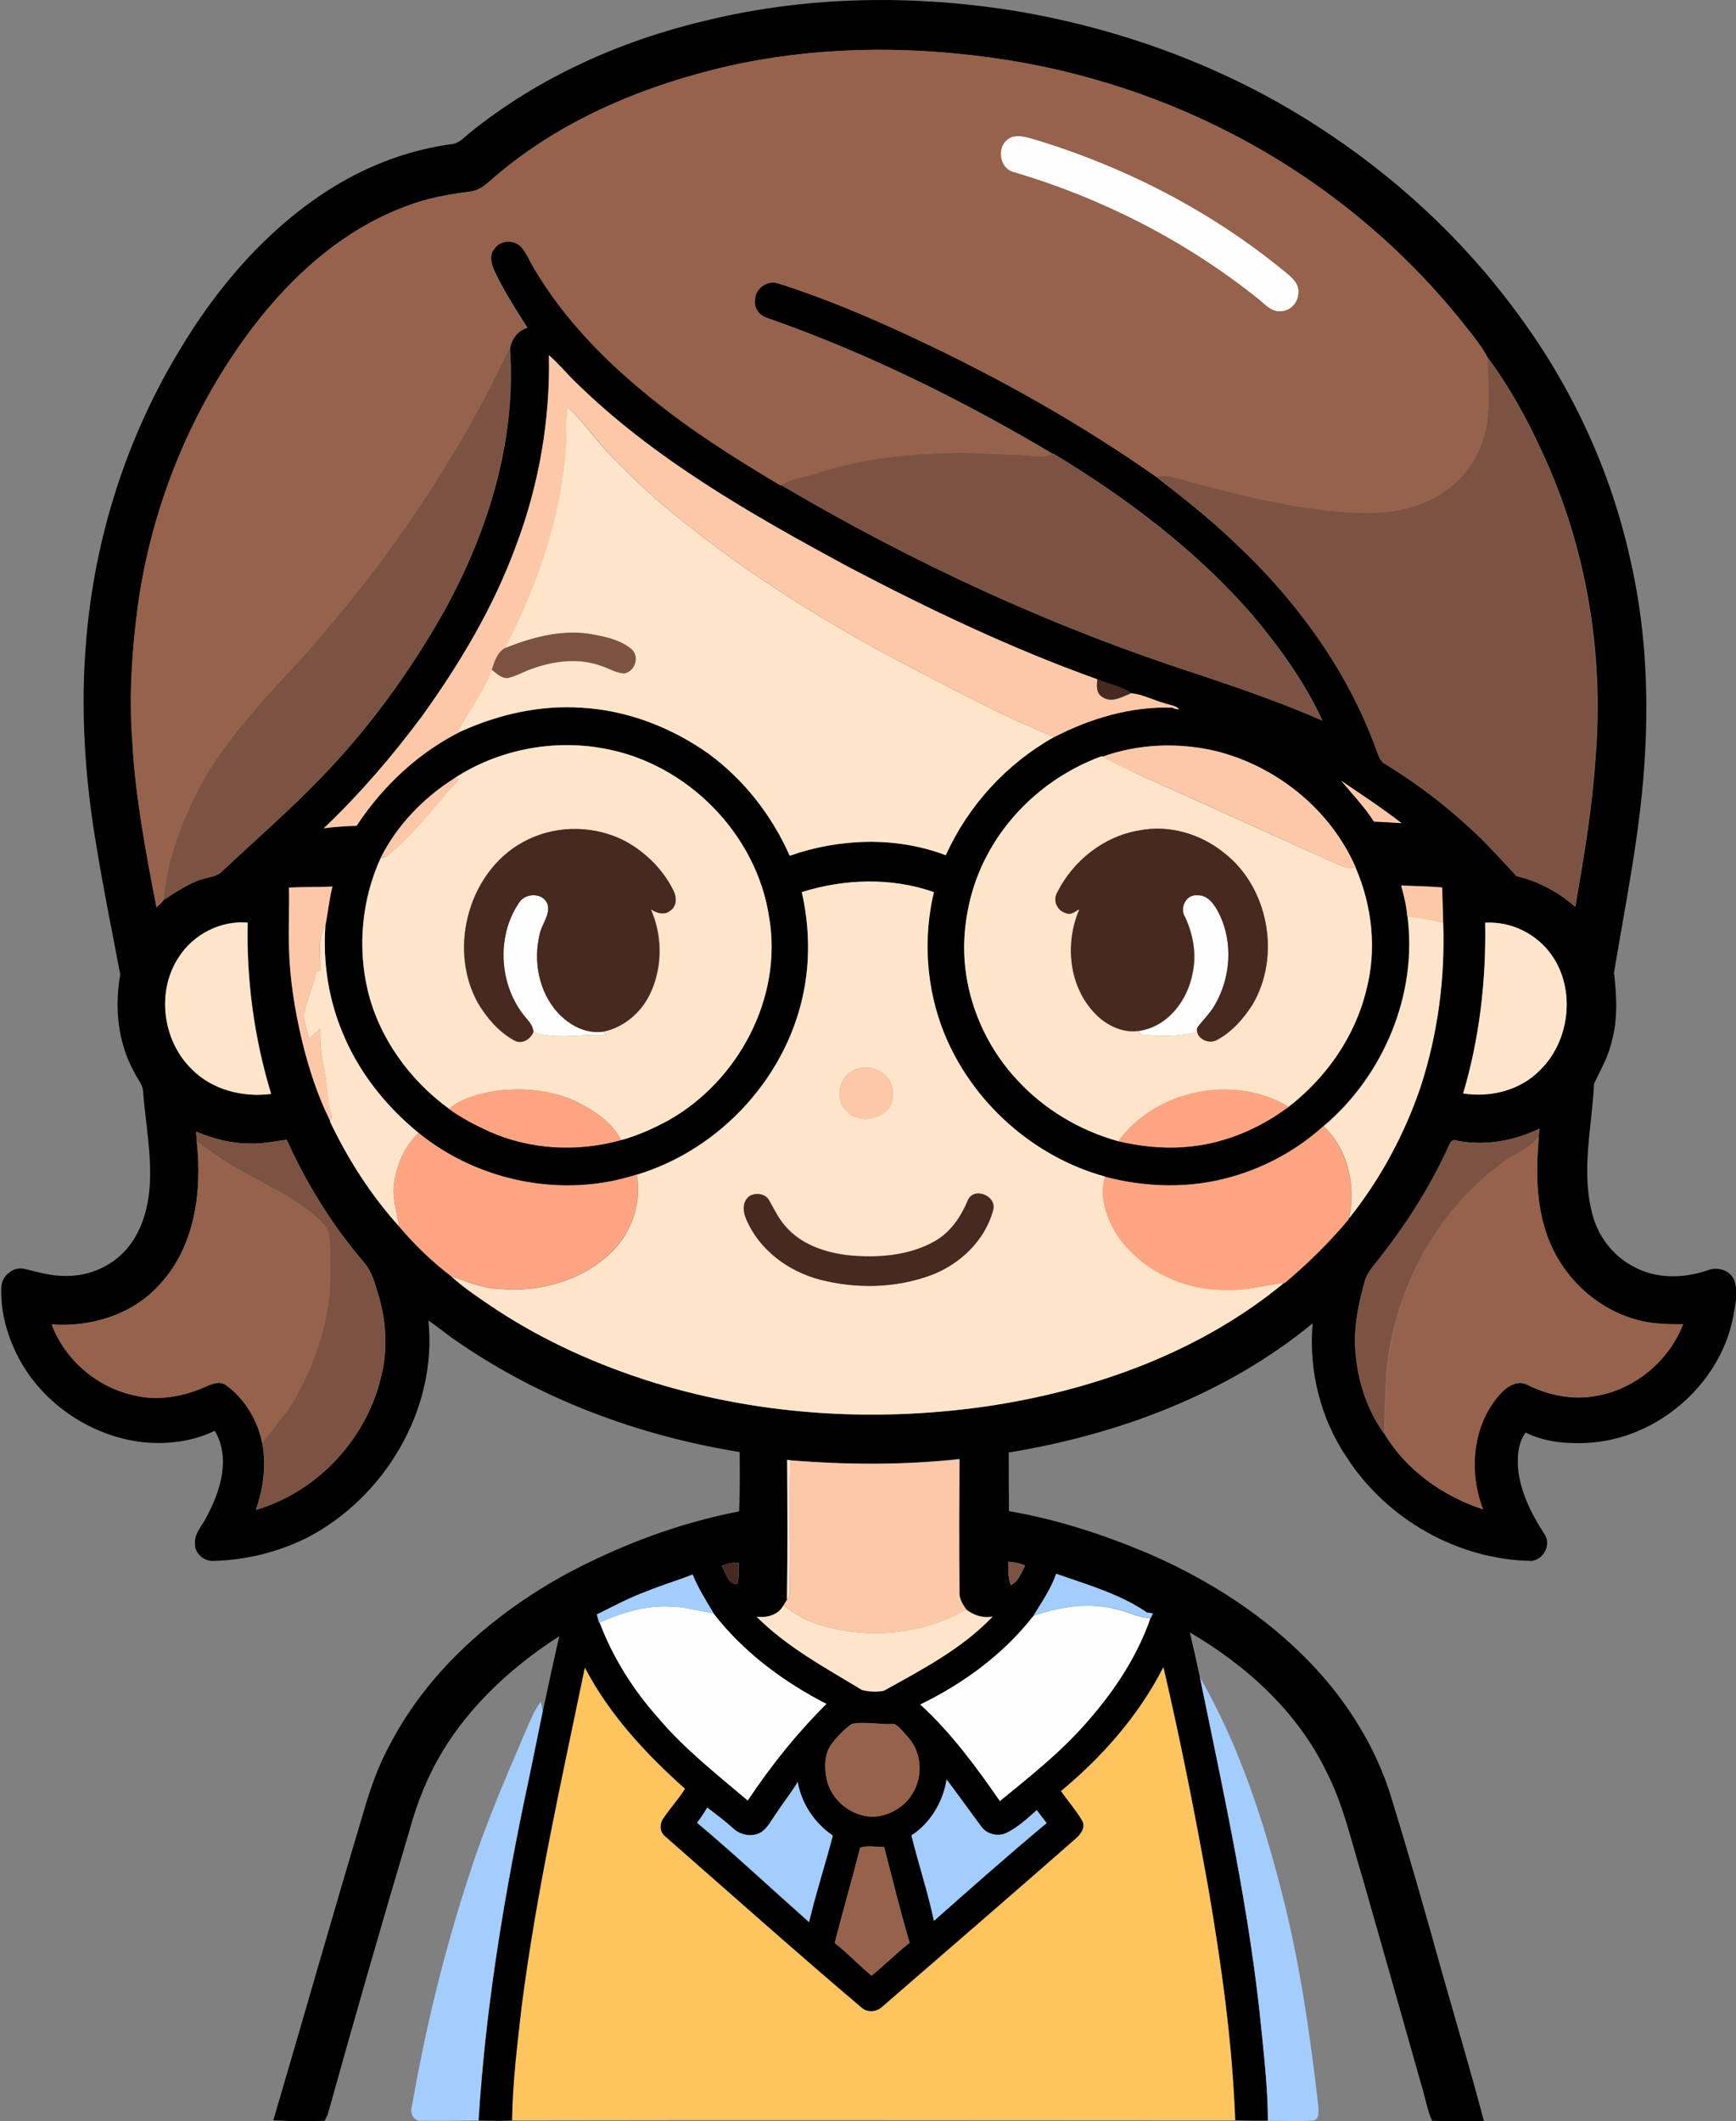
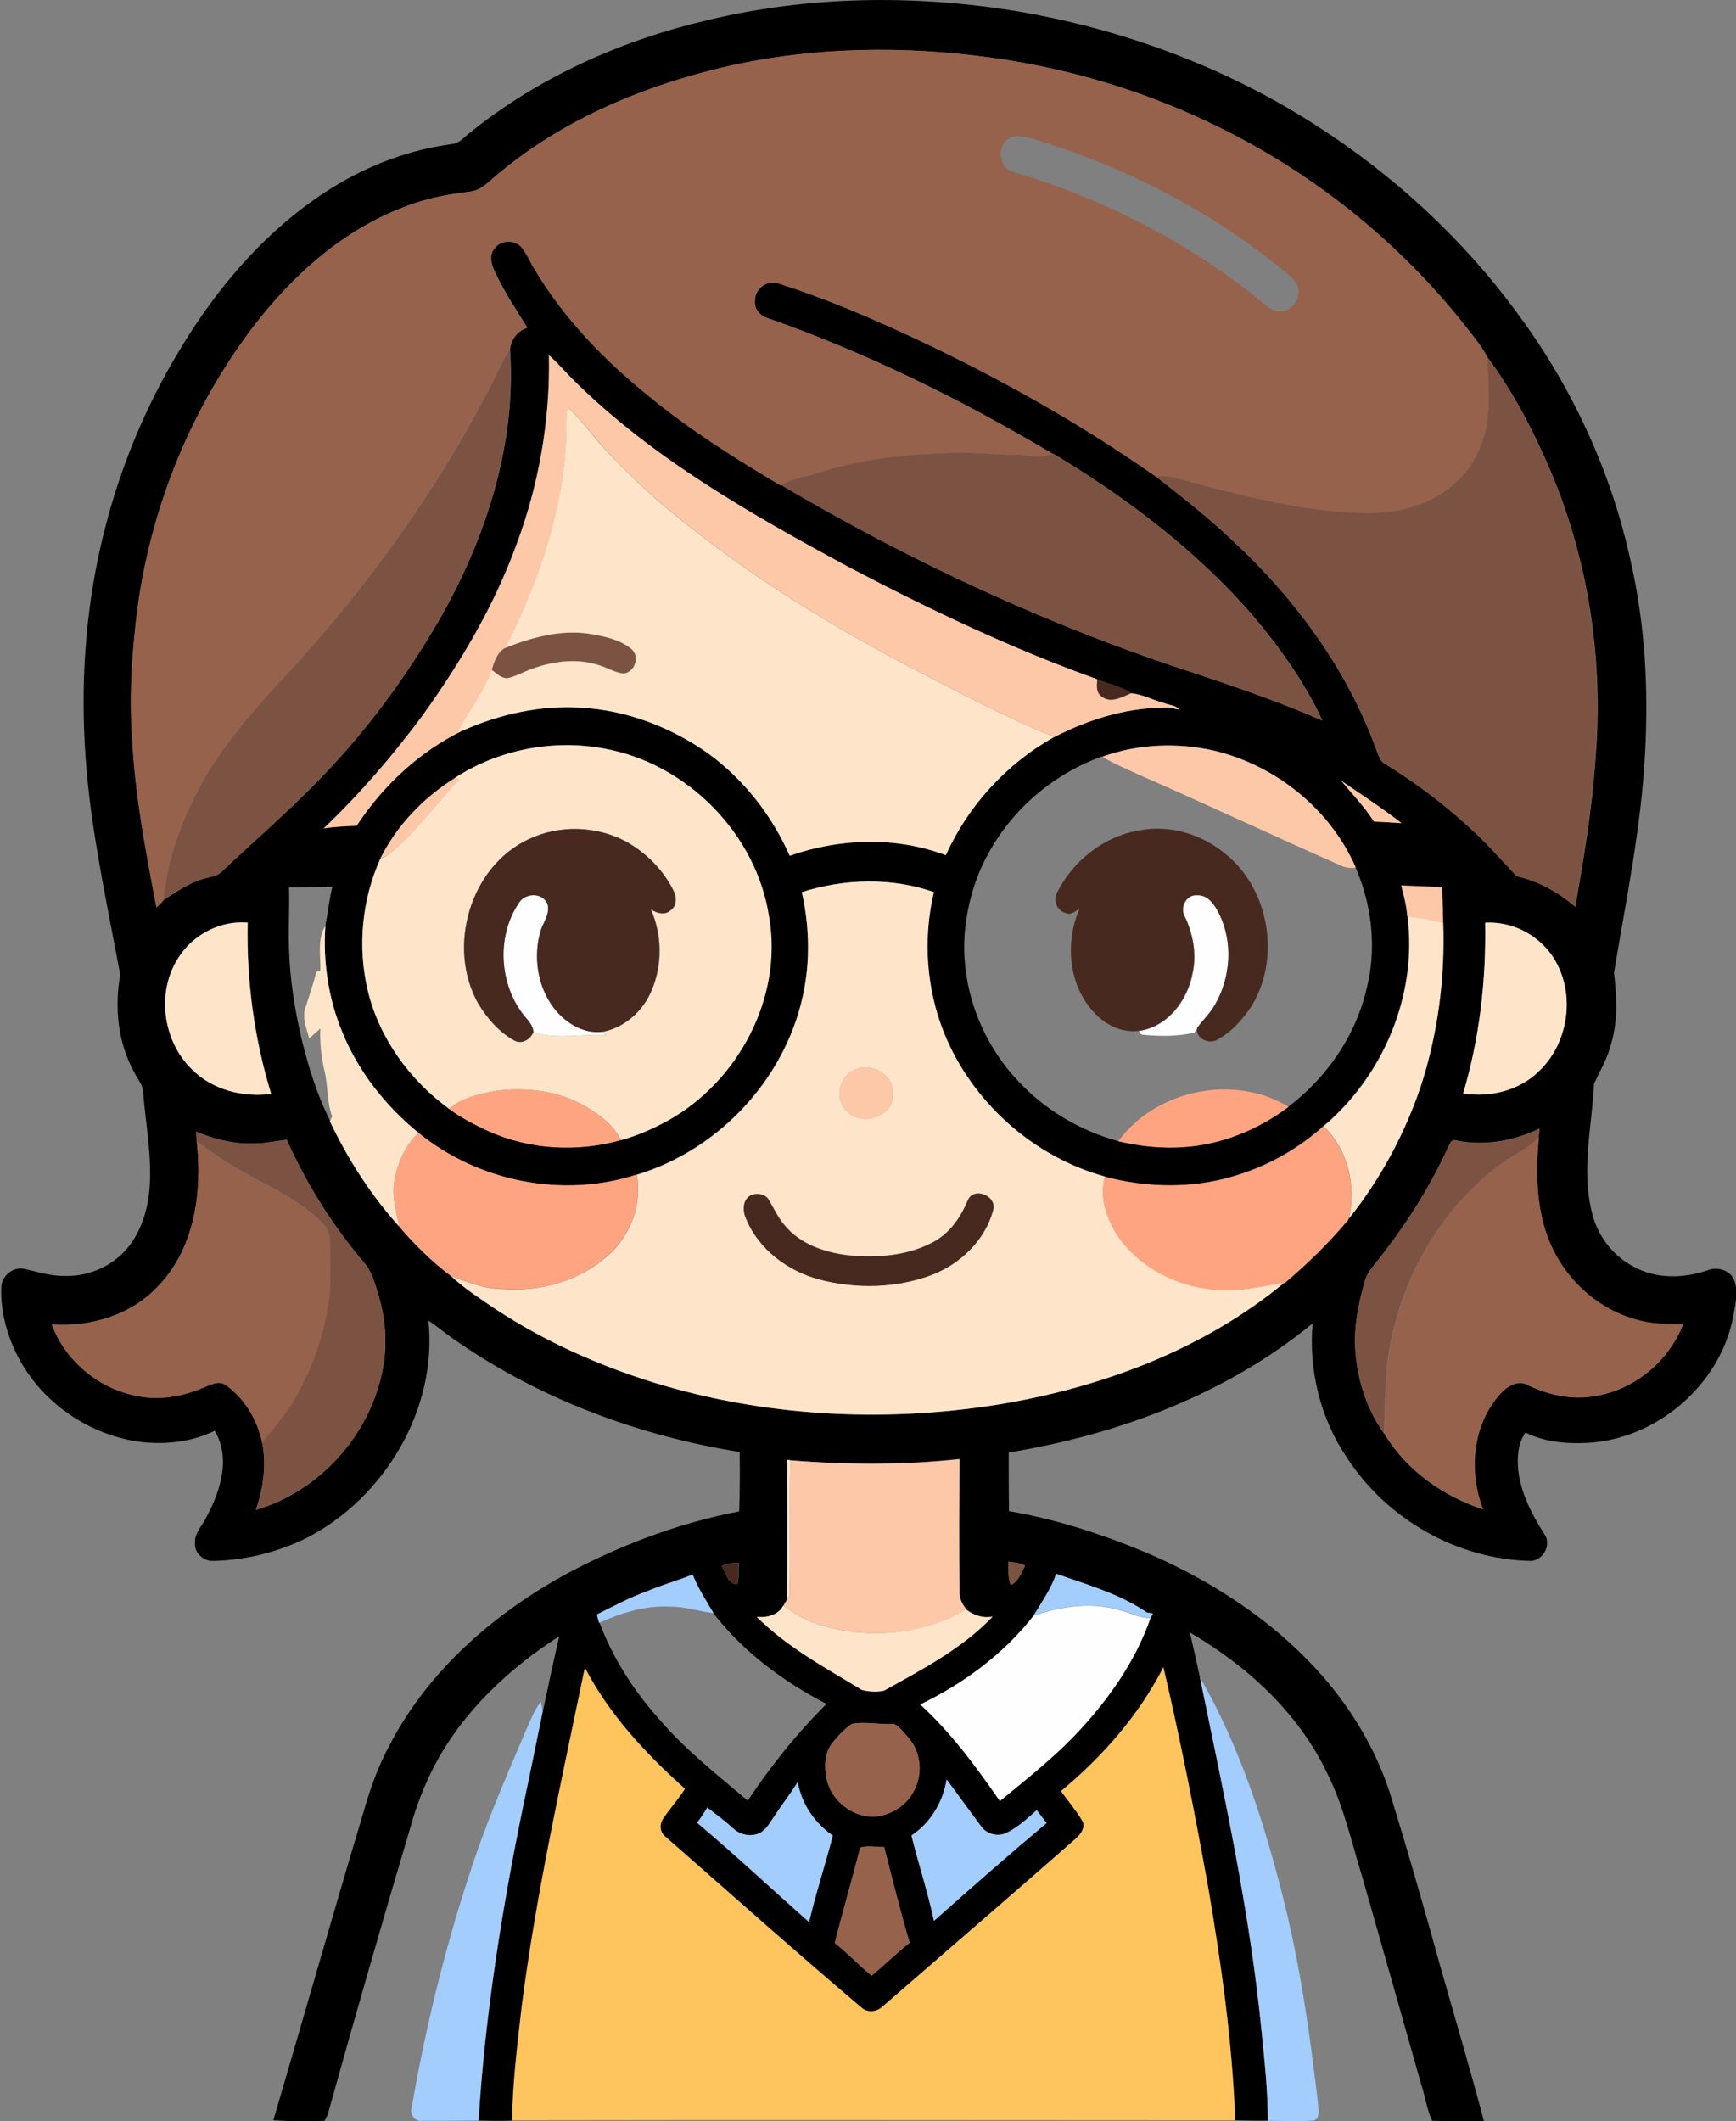
<svg xmlns="http://www.w3.org/2000/svg" version="1.1" id="Layer_1" x="0px" y="0px" viewBox="0 0 687.2 839.6" enable-background="new 0 0 687.2 839.6" xml:space="preserve">
  <rect x="0" y="0" width="687.2" height="839.6" fill="#808080" stroke="none" />
-   <path fill="#FEFEFE" d="M400.3,54.3c3.9-1.3,7.9,0.7,11.7,1.6c35.4,11,69,28.6,97.6,52.4c2.3,1.9,4.8,4.4,4.4,7.7  c-0.1,3.7-3.1,7.2-7,7.2c-3.8,0.4-6.4-2.9-9.1-5c-28.4-22.7-61.3-39.5-96.1-49.9C395.1,67,394.1,57,400.3,54.3z" />
  <path fill="#FEFEFE" d="M205.4,357.4c2.5-4.2,9.8-4.3,11.4,0.7c1,4.2-2.5,7.8-3.2,11.8c-2.5,10.5-0.3,22.5,7,30.7  c4.6,5,11.3,8.8,18.3,7.7c0.2,0.4,0.7,1,0.9,1.4c-9.6-0.6-19.4,1.9-28.8-1.2c-0.2-1.9-1.3-3.5-2.5-5  C197.7,391.1,196.1,371.1,205.4,357.4z" />
  <path fill="#FEFEFE" d="M469.1,362.9c-2.1-3.6,0.5-8.9,4.9-8.5c4.3-0.1,6.9,3.8,8.6,7.2c5.6,11.3,4.6,25.4-1.6,36.2  c-1.9,3.4-4.8,6-7,9.1c-0.3,0.5-0.9,1.4-1.2,1.8c-6.5,1.5-13.2,1.5-19.8,0.9c-1.1,0-1.8-0.4-2.1-1.5c11.4-1.6,19.3-12.1,21.3-22.9  C473.8,377.7,472.3,369.8,469.1,362.9z" />
-   <path fill="#FEFEFE" d="M237.4,642.2c8.7-3.9,18.1-6.8,27.7-6.3c5.9-0.1,11.6,1.9,17.4,2.6c11.8,15.3,27.6,27.2,44.8,35.9  C315.5,686,305.2,699,296,712.7c-12.4-10.5-25.2-20.6-35.7-33C250.6,668.7,242.6,656,237.4,642.2z" />
  <path fill="#FEFEFE" d="M409,639.6c10.8-3.8,22.7-5.6,33.8-2.4c4.3,0.9,8.2,3.4,12.7,3.2c-5.4,15.7-14.9,29.8-25.9,42.1  c-10,11.5-22.1,20.9-33.8,30.5c-9.5-13.6-19.4-27.1-31.6-38.3C381.4,666.3,397.2,654.7,409,639.6z" />
  <g>
    <g>
      <path fill="#000001" d="M280,8c40.2-9.7,82.2-10.2,122.9-3.5c41.6,7.1,82.1,22,117.7,44.9c31,19.8,58.5,45.1,80.2,74.8    c21.5,29,37,62.5,44.7,97.9c5.7,24.9,7.1,50.6,5.7,76c-1.5,29.3-7.5,58-12.3,86.9c1.1,9.3,1.6,18.9-1.1,28    c-1.4,5.7-4.3,10.7-6.8,15.9c-0.8,16.7-5,33.6-1,50.3c2,9.4,8.2,17.8,16.8,22.2c8.9,4.9,19.7,4.6,29.1,1.4c3.9-1.6,9-0.1,10.6,3.9    c1.7,4.6,0.4,9.7-0.4,14.4c-5.2,27.2-30.5,48.7-58,50c-8.2,0.4-16.8-0.4-24.2-4.1c-3.1,4.3-3.4,9.9-2.9,15    c1.1,9.1,5.4,17.5,10.3,25.1c2.9,4.1-0.1,10.1-5,10.7c-29.1-0.4-57.2-16.4-73-40.7c-10.6-15.5-15.3-34.7-13.7-53.3    c-34.2,28.1-77,44-120.3,51.1c0,7.7,0,15.5,0.1,23.2c19.2,3.3,37.8,9.4,55.7,17c27.3,11.9,52.8,29.1,71.8,52.3    c10.5,13,18.9,27.9,23.8,43.9c6.8,22.1,13.2,44.4,19.4,66.8c5.8,20.5,11.9,40.9,17.3,61.4c-6.8,0-13.6,0.1-20.5-0.1    c-2.1-4.6-2.8-9.9-4.4-14.7c-7.7-27.2-15.4-54.5-23.2-81.7c-4.3-13.9-7.4-28.3-14-41.3c-11.4-23.9-31.7-42.4-54.3-55.6    c1.4,5.9,2.7,11.9,4,17.8c9.5,46.4,19.8,92.8,24.4,140c1.2,11.8,2.4,23.5,2.5,35.4c-4.3,0.1-8.6,0-12.9-0.1    c-1.1-30.8-5.5-61.4-10.6-91.7c-5.3-29.3-11.1-58.6-17.8-87.6c-9.7,19.1-24.1,35.4-40.5,49c2.7,3.9,5.9,7.5,8.3,11.6    c1.5,2.4-0.2,5.1-2,6.8c-25.6,22.5-51.4,44.7-77.1,67c-2.1,2-5.7,2.4-8,0.5c-26.3-22.3-52.1-45.3-78-68c-2.2-1.8-2.2-5-0.6-7.2    c2.7-4,5.9-7.5,8.5-11.6c-15.5-13.9-29.9-29.4-39.6-47.9c-9.2,44.5-19.2,88.9-24.9,134.1c-1.7,15-3.6,30-3.8,45.1    c-4.5,0.2-8.9,0.1-13.4,0c2.6-42.3,9.3-84.2,17.9-125.7c2.6-12.1,5-24.2,7.5-36.3c2.1-9.9,4.2-19.8,6.5-29.7    c-20.4,13.1-38.6,30.3-49.8,52c-3.8,7.5-6.9,15.4-9.1,23.5c-11.3,37.9-22.2,75.9-32.8,113.9c-0.3,0.6-0.9,1.8-1.2,2.4    c-6.7,0.3-13.5,0.2-20.3-0.2c11.9-40.4,23.4-80.9,35.5-121.3c2.7-9.5,6-19,10.8-27.7c15.3-29.2,41.1-51.6,69.8-67.3    c21.4-11.4,44.4-20.1,68.3-24.7c0.3-7.8,0.3-15.7,0.2-23.5c-39.7-6.4-78.4-20.7-111.6-43.6c-4-2.6-7.6-5.8-11.6-8.4    c3.6,35-17.3,70.1-48.2,86c-11.5,5.7-24.2,8.8-37,9.1c-3.7,0.2-7.5-3.1-7.2-7c-0.3-4.1,3-7,4.6-10.5c5.5-10.2,9.6-23.3,3.2-34    c-8.8,4.3-18.9,5.5-28.6,4.5c-20.3-2.4-39.2-15-48.9-33.1c-4.5-8.5-7.3-18.2-7-27.9c0-4.6,4.5-8.6,9.1-7.6    c5.3,1.2,10.5,2.9,16,2.8c9.9,0.3,19.8-4.2,25.8-12.2c5.1-6.8,7.4-15.4,7.9-23.9c0.7-12.1-1.6-24.1-2.6-36.1    c0.1-3.3-2.3-5.7-3.6-8.5c-6.5-11.7-7.8-25.6-5.5-38.6c-3.1-16.5-6.5-32.9-9.2-49.5c-4.8-27.6-6.7-55.7-4.2-83.6    c3.4-40,15.9-79.3,36.7-113.7C86,113.5,106.2,89.9,132,74c14.3-8.8,30.4-14.8,47.1-17c3-0.4,4.9-3,7.2-4.7    C213.5,30.4,246.2,15.9,280,8z M281.9,27.7c-30.4,7.7-60.1,20.6-84.3,40.8c-3.6,2.8-6.7,6.8-11.5,7.3c-8.6,1.1-17.2,2.6-25.3,5.8    c-24.8,9.2-45.1,27.4-60.9,48.2c-24.2,32-39.8,70.4-45.3,110.1c-2.3,17.5-3.5,35.3-2.2,52.9c1.1,22.3,5.4,44.3,9.6,66.3    c1-1,2.1-1.9,2.9-3c5.1-3.2,10.1-6.8,16-8.4c2.4-0.8,5.3-0.9,7.1-2.9c13-12.3,26.6-24,39-36.9c18.2-18.7,33.7-39.9,46.8-62.4    c18.6-32.4,30.7-69.7,28.1-107.4c0.6-3.9,3-7.2,6.9-8.4c-4.6-7.3-9.4-14.6-13-22.4c-1.3-2.7-2.2-6.3-0.1-8.8    c2.4-3.6,7.9-3.8,10.8-0.8c2.3,2.6,3.5,5.8,5.2,8.7c11.6,19.7,27.8,36.2,45.5,50.5c16.2,13.3,34,24.5,52,35.2l0.1-0.1    c51.8,30.6,106.8,56.1,164.1,74.6c16.9,5.6,33.8,11.4,50.1,18.6c-6.9-15-16.7-28.6-27.3-41.3c-22.4-25.9-50.1-46.8-79.3-64.4    l-0.2,0.1c-36-21.4-73.8-40.1-113.4-53.9c-2.8-1-4.8-3.7-4.4-6.8c-0.1-4.6,4.9-8.3,9.3-6.7c18.5,5.8,36.4,13.5,53.9,21.7    c33.3,15.6,65.5,33.7,95.6,54.8c10.4,8.1,20.8,16.3,30.4,25.4c24.5,22.8,45,50.6,56.6,82.2c0.9,2.3,1.5,5.1,4,6.3    c11.5,7.1,22.4,15.2,32.4,24.4c6.9,6.1,13,13.1,19.3,19.8c8.6,1.9,16.5,6.3,23.2,12.1c3.4-19.5,6.7-39.1,8-58.8    c3.4-41.1-3.5-83.2-20.9-120.7c-6-13.3-13.1-26.2-21.8-37.9c-2.9-5.5-7.2-10.3-11-15.2C553.3,96,522.5,71,487.9,53.1    c-31.7-16.5-66.5-27-102-31.1C351.3,17.9,315.8,19.1,281.9,27.7z M217.3,140.6c0.6,25.7-4,51.5-13.1,75.5    c-8.9,24.3-22.3,46.7-37.4,67.7c-11.7,15.7-24.5,30.6-38.7,44.1c4.3-0.6,8.7-0.9,13-1c10.4-15.9,24.8-29.3,42-37.7    c14.7-6.5,30.9-10.1,47-9.1c18.2,1,35.8,7.7,50.5,18.3c14,10.3,25,24.5,32,40.3c19.8-6.9,42.1-7.7,61.8-0.2    c8.8-19.6,24.1-36.3,42.9-46.8c14.4-7.5,30.5-12.2,46.8-11.6c0.8,0.5,1.7,0.7,2.6,0.6c-1.5-1.6-4-1.7-5.9-2.4    c-4.4-1.1-8.5-3.4-13-3.9c-4-2.8-9-3.6-13.4-5.5c-34.1-12.2-66.8-27.8-98.8-44.6c-38.4-20.7-77.1-42.6-108.4-73.6    C223.9,147.3,220.8,143.7,217.3,140.6z M179.9,308c-12.2,7.7-22.8,18.6-29.3,31.6c-7.4,16.2-9.2,35-5.1,52.3    c4.5,18.9,16.6,35.5,32.2,46.9c4.8,3.5,10.2,6.4,15.6,8.8c16.3,7.4,35.2,8.4,52.4,3.6c6.5-1.8,12.7-4.6,18.7-7.8    c27.8-15.4,45.5-48.6,40-80.3c-4.8-33.1-32.6-61-65.4-66.9C218.9,292.5,197.2,296.7,179.9,308z M436.4,299.5l-0.2-0.1    c-19.1,6.9-35.5,20.8-45.1,38.7c-5.3,9.5-8.2,20.2-9.2,31c-1.7,21.3,6.3,42.9,20.8,58.4c10.7,11.7,24.8,20,40,24.2    c8.6,2,17.5,3,26.4,2.2c14.9-1,29.1-7,41-15.9c14.9-11.4,26.3-27.6,30.7-46c4.3-16.1,2.4-33.5-4.2-48.7    c-10-23-31.5-40.3-55.8-46.2C466.2,293.8,450.5,294.4,436.4,299.5z M530.9,309c4.4,5.3,9.3,10.3,13,16.2c3.6,0.1,7.3,0.4,10.9,0.6    C547.1,319.8,538.9,314.5,530.9,309z M317.4,353.1c2.8,12.4,3.3,25.3,1,37.7c-6.1,34.5-32.9,64-66.4,74.1    c-29.2,9.5-62.6,2.8-86.3-16.5c-13.1-10.6-23.9-24.2-30.2-39.9c-5.5-13.3-7.7-27.8-6.7-42.1c1-5.1,1.5-10.4,2.8-15.5    c-5.7,0.3-11.5,0.1-17.2,0.4c0.3,7.9-0.3,15.8,0,23.8c0.3,12.5,2.3,24.8,5.2,37c2.7,10.9,6.1,21.6,11.1,31.6l-0.1,0.2    c7.2,15,16.3,29.3,27.4,41.6c6.1,7.2,13,13.9,20.5,19.6c5.5,5.1,11.8,9.2,18,13.3c19.2,12.5,40.3,22,62.2,28.8    c43.6,13.4,90.2,15.9,135.2,8.9c41.2-6.6,82-21.6,114.4-48.4l0.3,0c9.1-7.6,17.5-16,25.2-25.1l0.1-0.4    c12.4-15.5,22-33.3,28.4-52.2c6.8-20.9,9.7-43,8.9-64.9c-0.1-4.6-0.3-9.3-0.4-13.9c-5.4-0.5-10.8-0.5-16.2-0.8    c1.1,4,2.2,8,2.4,12.2l0.1,0c4,31-9.5,63.1-33.3,83.1c-10.2,9.2-22.6,16.1-35.9,19.9c-16.4,4.9-34,4.5-50.5,0.1    c-28.4-7.8-52.6-29.4-63.7-56.7c-7.1-17.6-8.5-37.4-4.1-55.9C352.9,347.2,334.3,347.8,317.4,353.1z M70.8,378.8    c-9,13.6-6.5,33.1,5.2,44.3c8,8.3,20.2,11.3,31.4,9.8c-6.7-21.9-9.8-44.9-9.3-67.8C87.3,364.2,76.5,369.8,70.8,378.8z     M587.9,365.2c0.5,22.8-2.2,45.6-8.7,67.5c10.8,1.7,22.6-1.2,30.4-9.2c11.9-11.6,14.3-31.9,4.6-45.6    C608.3,369.6,598.1,364.6,587.9,365.2z M576.4,451.4c-1.5-0.6-2.3,0.8-2.8,2c-7.7,17.1-18,32.9-29.8,47.5    c-1.5,1.8-2.8,3.8-3.5,6.2c-2.2,7.8-4,15.8-3.9,24c0.3,12.9,4.1,25.9,11.6,36.4c8.6,14.4,23.2,24.7,39,29.9    c-5.8-14.9-4.2-33.4,6.8-45.6c2.7-3,7.1-5.9,11.1-3.5c8.3,4,17.8,6,27,4.2c15.3-2.6,28.7-13.8,34.3-28.3c-6.4,0.1-12.9,0-19.1-2    c-15.9-4.6-29-17.3-34.6-32.8c-4.6-12.6-4.5-26.2-3.4-39.4c0.1-0.8,0.2-2.5,0.3-3.3C599.2,451.6,587.6,453.7,576.4,451.4z     M77.6,447.9c0.1,1.3,0.2,2.7,0.3,4c2.2,19.8-0.8,42-15.1,56.9c-10.6,11.6-26.9,16.5-42.3,15.4c5.2,14,17.9,24.9,32.5,28    c9.3,2.4,19.2,0.6,27.9-3.2c2.7-1.1,6-2.8,8.7-0.7c7.4,5.4,12.4,13.9,14.2,22.8c1.7,8.9,0.4,18-2.5,26.5    c24.7-7.2,44.3-28.6,49.8-53.7c2.4-10.2,1.8-21-1.2-31c-1.4-4.5-2.5-9.4-5.7-13.1c-12.5-14.6-22.8-31.1-30.7-48.7    c-4.8,0.6-9.6,1.7-14.5,1.5C91.7,452.7,84.4,450.7,77.6,447.9z M313,578l-1.4-0.2c0.1,18.4,0.2,36.9,0,55.3    c-0.5,0.7-0.9,1.5-1.4,2.3c-2,3.9-6.6,5-10.6,4.5c12,12.1,27.2,20.2,41.7,28.8c2.8,0.8,5.9,1,8.7,0.3c15.2-8.4,30.9-16.6,43-29.3    c-3.8,0.8-7.5-0.4-10.5-2.8c-1.5-2.1-2.9-4.4-2.7-7.1c-0.1-17.5-0.1-34.9,0-52.4C357.7,579.9,335.3,579.8,313,578z M399.1,618.1    c0,3.1-0.1,6.3,1,9.3c3.1-1.4,4.2-4.9,5.7-7.7C403.6,618.6,401.4,618.3,399.1,618.1z M285.7,619.8c1.5,2.6,2.5,7.5,6.2,7.2    c0.7-2.8,0.6-5.7,0.5-8.5C290,618.5,287.8,618.8,285.7,619.8z M256.1,629.8c-6.9,2.5-13.3,6-19.9,9.2c0.3,1.1,0.6,2.2,0.9,3.3    l0.2-0.1c5.2,13.8,13.2,26.5,23,37.5c10.5,12.5,23.3,22.5,35.7,33c9.1-13.7,19.5-26.7,31.2-38.3c-17.1-8.8-33-20.6-44.8-35.9    c-3-5-6.1-9.9-8.3-15.3C268.2,625.6,262,627.4,256.1,629.8z M418.1,622.9c-2.1,6-5.8,11.3-9.1,16.7c-11.8,15.1-27.6,26.7-44.8,35    c12.3,11.2,22.2,24.7,31.6,38.3c11.7-9.6,23.8-19.1,33.8-30.5c11-12.3,20.5-26.4,25.9-42.1c0.2-0.4,0.6-1.3,0.8-1.7    c-0.6-0.1-1.8-0.3-2.4-0.4C443.2,630.8,430.3,627.2,418.1,622.9z M337.2,682.3c-3.1,2.2-5.7,4.9-8,7.9c-2.9,3.9-2.9,9.2-2,13.8    c1.8,8.6,10.1,15.2,18.9,15c6-0.5,11.9-3.8,15-9c4.2-6.5,3.9-15.9-1.2-21.9c-1.8-2-3.5-4.4-5.9-5.8    C348.4,682.7,342.6,681.3,337.2,682.3z M374.7,704.3c-1.3,8.8-6.4,17.3-13.9,22.1c2.7,11.3,6.5,22.4,8.9,33.8    c14.7-13.1,29.5-26.1,44.6-38.7c-1.3-1.7-2.6-3.4-3.9-5.1c-3.7,3.3-7.4,6.8-12,9c-3.5,1.7-7.9,0.5-10.1-2.7    C383.7,716.6,379.3,710.3,374.7,704.3z M307.1,718c-1.8,2.5-3.3,5.5-5.9,7.3c-3.5,2-8.2,1.2-11-1.5c-3.3-2.9-6.8-5.5-10.3-8.3    c-1.2,2-2.6,4-4,6c15.1,12.7,29.5,26.2,44.3,39.3c2.8-11.5,6.4-22.8,9.4-34.2c-7.2-4.9-12.4-12.6-13.9-21.2    C313.2,709.7,309.9,713.6,307.1,718z M340.5,731.3c-3.2,12.6-6.9,25.1-10,37.7c5.1,4,9.5,8.8,14.6,12.9c5.1-4.2,9.8-8.8,15-13    c-3.7-12.5-6.8-25.2-10.1-37.9C346.8,731.1,343.4,730.3,340.5,731.3z" />
    </g>
  </g>
  <g>
    <g>
      <path fill="#96624C" d="M281.9,27.7c33.9-8.6,69.4-9.9,104.1-5.7c35.5,4.1,70.3,14.6,102,31.1c34.5,17.9,65.4,42.9,89.8,73.2    c3.8,5,8.1,9.7,11,15.2c0.5,11.8,1.9,24.1-2.8,35.3c-4.3,11.6-14.7,20.1-26.4,23.6c-9.2,3.1-19,2.9-28.6,2.2    c-22.8-1.8-45-7.9-67-13.8c-2.1-0.6-4.3-0.4-6.4-0.1c-30.1-21.2-62.3-39.2-95.6-54.8c-17.5-8.2-35.4-15.8-53.9-21.7    c-4.4-1.6-9.4,2.1-9.3,6.7c-0.4,3,1.7,5.7,4.4,6.8c39.6,13.8,77.3,32.5,113.4,53.9c-4.6,2.2-9.8,0.3-14.6,0.4    c-7.7-0.1-15.3-1-23-0.8c-18.5,0.4-37.2,2.1-54.9,7.9c-5,1.7-10.4,2.3-15,5l-0.1,0.1c-18-10.7-35.8-21.9-52-35.2    c-17.7-14.3-33.8-30.8-45.5-50.5c-1.8-2.9-3-6.1-5.2-8.7c-2.9-3.1-8.5-2.8-10.8,0.8c-2.1,2.6-1.2,6.1,0.1,8.8    c3.7,7.8,8.4,15.1,13,22.4c-3.9,1.2-6.2,4.5-6.9,8.4c-3.4,5.3-5.8,11.3-8.7,16.8c-22.3,42.7-51.1,81.9-84.1,116.9    c-9.4,10.4-18.6,21.1-26.1,33c-9.3,15.7-16.5,32.9-18,51.3c-0.8,1.2-1.9,2-2.9,3c-4.2-21.9-8.4-43.9-9.6-66.3    c-1.3-17.6-0.1-35.4,2.2-52.9c5.5-39.7,21.1-78.1,45.3-110.1c15.8-20.8,36.1-39.1,60.9-48.2c8.1-3.1,16.7-4.7,25.3-5.8    c4.8-0.5,7.9-4.6,11.5-7.3C221.8,48.3,251.5,35.4,281.9,27.7z M400.3,54.3c-6.2,2.7-5.2,12.7,1.5,14    c34.8,10.3,67.7,27.2,96.1,49.9c2.7,2.1,5.3,5.4,9.1,5c3.8,0,6.9-3.4,7-7.2c0.4-3.3-2.1-5.8-4.4-7.7C481,84.6,447.5,67,412,55.9    C408.3,54.9,404.2,53,400.3,54.3z" />
    </g>
    <path fill="#96624C" d="M594.4,460.4c4.7-3.7,10.8-5.8,14.8-10.5c-1.2,13.2-1.2,26.8,3.4,39.4c5.6,15.5,18.7,28.3,34.6,32.8   c6.2,1.9,12.7,2,19.1,2c-5.6,14.5-19,25.6-34.3,28.3c-9.2,1.8-18.7-0.2-27-4.2c-4-2.4-8.4,0.5-11.1,3.5   c-11,12.2-12.6,30.7-6.8,45.6c-15.8-5.2-30.4-15.5-39-29.9c0.4-13.2,0.1-26.5,3.3-39.4C557.2,501.4,572.4,476.7,594.4,460.4z" />
    <path fill="#96624C" d="M77.9,451.9c5.7,4.2,11.4,8.3,17.6,11.6c11.3,6.7,24.2,11.6,33.1,21.8c2.3,2.6,2.1,6.4,2.1,9.7   c-0.1,5.6,0.2,11.3-0.2,17c-1.5,14.7-6.4,29-13.8,41.9c-3.6,6.3-8.5,11.6-12.9,17.3c-1.8-8.9-6.8-17.5-14.2-22.8   c-2.7-2.1-6-0.5-8.7,0.7c-8.7,3.8-18.6,5.5-27.9,3.2c-14.6-3.2-27.3-14-32.5-28c15.4,1.1,31.7-3.7,42.3-15.4   C77.1,493.9,80.1,471.7,77.9,451.9z" />
    <path fill="#96624C" d="M337.2,682.3c5.4-1.1,11.2,0.4,16.8,0.1c2.4,1.3,4.1,3.7,5.9,5.8c5.1,6,5.4,15.3,1.2,21.9   c-3.1,5.2-9,8.5-15,9c-8.8,0.2-17.1-6.4-18.9-15c-0.9-4.6-0.9-9.9,2-13.8C331.5,687.3,334.1,684.5,337.2,682.3z" />
    <path fill="#96624C" d="M340.5,731.3c2.9-1,6.3-0.2,9.4-0.2c3.3,12.6,6.4,25.3,10.1,37.9c-5.2,4.1-9.9,8.7-15,13   c-5-4.1-9.4-8.9-14.6-12.9C333.6,756.4,337.3,743.9,340.5,731.3z" />
  </g>
  <g>
    <path fill="#7C5342" d="M193.1,155c3-5.6,5.3-11.5,8.7-16.8c2.6,37.7-9.5,75-28.1,107.4c-13.1,22.5-28.6,43.7-46.8,62.4   c-12.4,13-26,24.6-39,36.9c-1.8,2-4.7,2.2-7.1,2.9c-5.9,1.6-10.9,5.2-16,8.4c1.5-18.3,8.8-35.6,18-51.3c7.5-11.9,16.7-22.6,26.1-33   C142,236.9,170.8,197.7,193.1,155z" />
    <path fill="#7C5342" d="M588.8,141.5c8.7,11.7,15.8,24.6,21.8,37.9c17.4,37.5,24.2,79.6,20.9,120.7c-1.4,19.8-4.6,39.3-8,58.8   c-6.7-5.8-14.6-10.1-23.2-12.1c-6.3-6.7-12.4-13.7-19.3-19.8c-10-9.2-20.9-17.3-32.4-24.4c-2.5-1.2-3.1-4-4-6.3   c-11.5-31.6-32-59.4-56.6-82.2c-9.5-9.1-20-17.3-30.4-25.4c2.1-0.3,4.3-0.5,6.4,0.1c22,5.9,44.2,12,67,13.8   c9.5,0.7,19.4,0.9,28.6-2.2c11.7-3.5,22.1-12,26.4-23.6C590.7,165.7,589.2,153.3,588.8,141.5z" />
    <path fill="#7C5342" d="M324.1,187.1c17.7-5.8,36.4-7.5,54.9-7.9c7.7-0.1,15.3,0.7,23,0.8c4.9-0.1,10,1.8,14.6-0.4l0.2-0.1   c29.2,17.6,56.9,38.5,79.3,64.4c10.6,12.7,20.3,26.3,27.3,41.3c-16.3-7.1-33.2-12.9-50.1-18.6c-57.3-18.6-112.3-44-164.1-74.6   C313.7,189.3,319.1,188.8,324.1,187.1z" />
    <path fill="#7C5342" d="M199.9,256.4c10.4-4.1,21.8-7.3,33.1-5.7c5.7,1,11.9,2.1,16.6,5.8c3.8,2.8,1.9,9.3-2.6,10   c-3.3-0.3-6.1-2.2-9.3-3.1c-8.7-3.1-18.4-1.9-27,1.2c-3.3,1.1-6.3,3-9.7,3.7c-2.6,0.3-4.5-1.9-6.4-3.3   C195.6,261.8,196.7,258.2,199.9,256.4z" />
    <path fill="#7C5342" d="M576.4,451.4c11.2,2.3,22.8,0.3,33-4.7c-0.1,0.8-0.2,2.5-0.3,3.3c-4,4.7-10,6.8-14.8,10.5   c-22,16.3-37.2,40.9-43.1,67.6c-3.2,12.9-2.8,26.3-3.3,39.4c-7.6-10.5-11.3-23.5-11.6-36.4c0-8.1,1.7-16.2,3.9-24   c0.6-2.3,2-4.3,3.5-6.2c11.8-14.6,22.1-30.4,29.8-47.5C574.1,452.2,574.8,450.8,576.4,451.4z" />
    <path fill="#7C5342" d="M77.6,447.9c6.8,2.8,14,4.7,21.4,4.7c4.9,0.2,9.7-0.9,14.5-1.5c7.9,17.6,18.2,34.1,30.7,48.7   c3.2,3.7,4.3,8.6,5.7,13.1c2.9,10,3.6,20.8,1.2,31c-5.5,25-25.1,46.5-49.8,53.7c2.9-8.5,4.3-17.6,2.5-26.5   c4.3-5.7,9.2-11.1,12.9-17.3c7.3-12.8,12.3-27.1,13.8-41.9c0.4-5.6,0.1-11.3,0.2-17c-0.1-3.3,0.2-7-2.1-9.7   c-8.9-10.1-21.7-15.1-33.1-21.8c-6.2-3.3-11.9-7.5-17.6-11.6C77.8,450.6,77.7,449.3,77.6,447.9z" />
    <path fill="#7C5342" d="M399.1,618.1c2.3,0.2,4.6,0.6,6.7,1.5c-1.5,2.8-2.6,6.3-5.7,7.7C399,624.3,399.1,621.2,399.1,618.1z" />
  </g>
  <g>
    <path fill="#FCC8A7" d="M217.3,140.6c3.6,3.1,6.6,6.8,10,10.1c31.3,30.9,70,52.8,108.4,73.6c32,16.8,64.7,32.4,98.8,44.6   c-0.3,2.4-0.6,5.5,1.9,7c3.6,2.7,8-0.1,11.5-1.5c4.5,0.4,8.6,2.7,13,3.9c2,0.8,4.4,0.8,5.9,2.4c-0.9,0.1-1.8-0.1-2.6-0.6   c-16.3-0.6-32.4,4.2-46.8,11.6c-17.9-7.2-34.9-16.1-52-25c-34.8-17.9-68.4-38.4-98.7-63.3c-9.2-7.4-17.7-15.7-25.9-24.2   c-5.5-5.8-10-12.6-16-18c-0.7,5.2-0.4,10.5-0.7,15.8c-2.1,27.9-11.3,54.8-24.1,79.4c-3.2,1.8-4.3,5.4-5.3,8.6   c-2.9,8.8-9,16-13.2,24.2l1.7-0.1c-17.2,8.4-31.5,21.8-42,37.7c-4.4,0.2-8.7,0.4-13,1c14.2-13.5,27-28.4,38.7-44.1   c15.1-20.9,28.5-43.4,37.4-67.7C213.3,192.1,217.8,166.3,217.3,140.6z" />
    <path fill="#FCC8A7" d="M436.4,299.5c14.2-5.1,29.9-5.7,44.5-2.3c24.3,5.9,45.8,23.2,55.8,46.2c-2.1,0.3-4.2,0.1-6.1-0.9   c-26.8-11.8-53.3-24.3-80.1-36C445.7,304.2,440.8,302.3,436.4,299.5z" />
    <path fill="#FCC8A7" d="M150.7,339.6c6.5-13,17-23.9,29.3-31.6c0.5,0,1.5,0.1,2,0.2c-9.6,10.3-17.8,22-28.9,30.6   C152.2,339.1,151.4,339.4,150.7,339.6z" />
    <path fill="#FCC8A7" d="M530.9,309c8,5.5,16.2,10.8,23.9,16.8c-3.6-0.2-7.3-0.5-10.9-0.6C540.1,319.3,535.3,314.3,530.9,309z" />
-     <path fill="#FCC8A7" d="M114.4,351.3c5.7-0.3,11.5-0.1,17.2-0.4c-1.3,5.1-1.8,10.4-2.8,15.5c-3.4,5.4-1.9,11.9-2,17.8   c-0.4,0.1-1.1,0.3-1.5,0.4c-1.3,4.8-2.9,9.5-4.4,14.3c-1.4,4.1,0.4,8.2,1.5,12.1c1.5-1.3,3-2.6,4.4-3.9c-0.3,5.5,0.3,11.1,1.6,16.5   c1.6,6,1,12.4,3.1,18.3c-0.2,0.4-0.6,1.3-0.8,1.7c-5-10-8.5-20.8-11.1-31.6c-2.9-12.1-4.9-24.5-5.2-37   C114.1,367.1,114.6,359.2,114.4,351.3z" />
    <path fill="#FCC8A7" d="M554.7,350.5c5.4,0.3,10.8,0.3,16.2,0.8c0.1,4.6,0.3,9.3,0.4,13.9c-4.7-0.9-9.3-1.9-14.1-2.5l-0.1,0   C556.8,358.5,555.7,354.5,554.7,350.5z" />
    <path fill="#FCC8A7" d="M339.2,423.1c6.5-2.4,14.8,2.6,14.2,9.9c0.7,9.2-12.5,13.3-18.2,6.8C329.8,434.9,332.3,425.2,339.2,423.1z" />
    <path fill="#FCC8A7" d="M313,578c22.2,1.8,44.6,1.9,66.8-0.4c-0.1,17.4-0.2,34.9,0,52.4c-0.2,2.7,1.2,5,2.7,7.1   c-16.9,9.7-37.5,11.8-56.2,6.5c-6-1.4-11.3-4.5-16.1-8.2c0.4-0.8,0.9-1.6,1.4-2.3c0.3-0.4,0.7-1.2,1-1.6   C313.2,613.7,312.1,595.8,313,578z" />
  </g>
  <g>
    <path fill="#FEE5C9" d="M224,177c0.3-5.3,0-10.5,0.7-15.8c6,5.4,10.4,12.2,16,18c8.2,8.5,16.7,16.8,25.9,24.2   c30.3,24.9,63.9,45.4,98.7,63.3c17.1,8.9,34.1,17.8,52,25c-18.8,10.5-34.1,27.2-42.9,46.8c-19.7-7.5-42.1-6.7-61.8,0.2   c-7-15.9-18-30-32-40.3c-14.8-10.5-32.4-17.3-50.5-18.3c-16.1-1.1-32.3,2.5-47,9.1l-1.7,0.1c4.2-8.2,10.2-15.4,13.2-24.2   c1.9,1.4,3.8,3.5,6.4,3.3c3.4-0.7,6.4-2.6,9.7-3.7c8.6-3.1,18.2-4.3,27-1.2c3.1,1,6,2.9,9.3,3.1c4.6-0.7,6.5-7.2,2.6-10   c-4.7-3.7-10.8-4.8-16.6-5.8c-11.3-1.6-22.6,1.5-33.1,5.7C212.7,231.7,222,204.9,224,177z" />
    <g>
      <path fill="#FEE5C9" d="M179.9,308c17.3-11.3,39-15.5,59.2-11.7c32.8,5.8,60.5,33.8,65.4,66.9c5.4,31.7-12.3,64.8-40,80.3    c-5.9,3.2-12.1,6-18.7,7.8c-2.9-6.2-8.7-10.3-14.4-13.6c-10.6-6.1-23.4-7.5-35.3-5.9c-6.4,1.2-13.2,2.7-18.3,7.1    c-15.6-11.4-27.7-28-32.2-46.9c-4.1-17.3-2.3-36.1,5.1-52.3c0.8-0.2,1.6-0.5,2.3-0.8c11.2-8.7,19.3-20.4,28.9-30.6    C181.4,308.1,180.4,308,179.9,308z M209.2,332.2c-23.2,10.9-32.3,42.6-20.1,64.8c3.5,5.9,8.2,11.4,14.3,14.8    c3.1,1.8,6.5-0.3,7.7-3.3c9.4,3.1,19.2,0.6,28.8,1.2c-0.2-0.4-0.7-1-0.9-1.4c8.6-1.8,15.7-8.3,19-16.3c4.4-10.1,4.2-22-0.3-32.1    c2.3,1.5,5.4,2.5,7.7,0.5c2.7-1.7,2.6-5.4,1.2-8c-4.1-8.1-10.8-14.8-18.7-19.3C236,326.8,221.3,326.4,209.2,332.2z" />
    </g>
    <g>
-       <path fill="#FEE5C9" d="M391,338c9.6-17.9,26.1-31.8,45.1-38.7l0.2,0.1c4.5,2.8,9.4,4.7,14.1,7.1c26.8,11.8,53.3,24.2,80.1,36    c1.9,1,4,1.2,6.1,0.9c6.6,15.2,8.5,32.6,4.2,48.7c-4.5,18.3-15.9,34.5-30.7,46c-21.5-13.1-52.6-6.8-67.4,13.6    c-15.2-4.2-29.3-12.6-40-24.2c-14.5-15.5-22.6-37.1-20.8-58.4C382.8,358.2,385.8,347.5,391,338z M450.9,328.7    c-14,2.3-26.1,12-32.3,24.6c-1.8,3.1,0,7.3,3.5,8.2c2,0.9,3.6-0.8,5.3-1.6c-5.7,13-4.4,29.6,5.3,40.4c4.5,5.1,11.2,8.8,18.1,7.8    c0.3,1,1,1.5,2.1,1.5c6.6,0.6,13.3,0.6,19.8-0.9c0.3-0.5,0.9-1.4,1.2-1.8c-0.8,4.2,4.5,6.6,7.8,4.8c5.9-3.2,10.5-8.4,14.1-14    c11.4-19.2,6.4-46.4-11.3-60.1C475.2,330.1,462.7,326.4,450.9,328.7z" />
-     </g>
+       </g>
    <g>
      <path fill="#FEE5C9" d="M317.4,353.1c16.8-5.3,35.5-5.9,52.3,0c-4.4,18.5-3,38.3,4.1,55.9c11.1,27.3,35.3,48.9,63.7,56.7    c-2.5,7.8,0.5,16.3,4.7,23c9.6,14.1,26.9,22.1,43.8,21.8c7.6,0.3,14.9-1.9,22.4-2.8c-32.4,26.8-73.2,41.8-114.4,48.4    c-45,7-91.6,4.5-135.2-8.9c-21.9-6.8-43-16.2-62.2-28.8c-6.2-4.2-12.5-8.3-18-13.3c6.4,2.2,12.6,5,19.5,5.1    c15.7,1.4,32.3-3.3,43.8-14.4c8.1-7.8,12.3-19.7,10.2-30.8c33.5-10.1,60.3-39.6,66.4-74.1C320.7,378.4,320.2,365.5,317.4,353.1z     M339.2,423.1c-6.9,2.1-9.4,11.8-4,16.7c5.7,6.4,18.9,2.3,18.2-6.8C354,425.7,345.7,420.7,339.2,423.1z M297.2,473.1    c-3.5,1.9-3.3,6.4-1.7,9.4c5.1,12.1,16.6,20.7,29.2,23.9c14.4,3.8,30,3.4,44-1.8c11.4-4.3,21.3-13.7,24.5-25.7    c1.6-5.6-7.7-9.4-10-3.9c-2.7,6.4-6.8,12.5-12.9,16.1c-10.3,5.9-22.7,6.8-34.3,5.7c-9.3-1-19-4.3-25.2-11.7    c-2.8-3.1-4.4-6.9-6.5-10.4C302.8,472.5,299.6,472.1,297.2,473.1z" />
    </g>
    <path fill="#FEE5C9" d="M557.2,362.7c4.7,0.5,9.4,1.5,14.1,2.5c0.8,21.9-2.1,44-8.9,64.9c-6.4,18.9-16,36.7-28.4,52.2   c2.9-12.8-0.3-27.2-10-36.5C547.7,425.8,561.2,393.7,557.2,362.7z" />
    <path fill="#FEE5C9" d="M70.8,378.8c5.8-9,16.5-14.5,27.2-13.6c-0.5,22.9,2.6,45.9,9.3,67.8c-11.2,1.4-23.3-1.6-31.4-9.8   C64.3,411.9,61.8,392.3,70.8,378.8z" />
    <path fill="#FEE5C9" d="M587.9,365.2c10.3-0.6,20.4,4.4,26.3,12.8c9.6,13.7,7.3,34-4.6,45.6c-7.8,8-19.6,10.9-30.4,9.2   C585.7,410.9,588.3,388,587.9,365.2z" />
    <path fill="#FEE5C9" d="M126.8,384.2c0.2-6-1.3-12.5,2-17.8c-1,14.3,1.2,28.9,6.7,42.1c6.4,15.7,17.2,29.3,30.2,39.9   c-5.2,4.8-8.2,11.6-9.5,18.5c-1.3,6.2,0.7,12.4,1.8,18.5c-11.2-12.4-20.3-26.6-27.4-41.6l0.1-0.2c0.2-0.4,0.6-1.3,0.8-1.7   c-2.2-5.9-1.6-12.3-3.1-18.3c-1.3-5.4-1.8-11-1.6-16.5c-1.5,1.3-2.9,2.6-4.4,3.9c-1-3.9-2.9-8-1.5-12.1c1.5-4.7,3.1-9.5,4.4-14.3   C125.6,384.5,126.4,384.3,126.8,384.2z" />
    <path fill="#FEE5C9" d="M311.6,577.8l1.4,0.2c-0.9,17.8,0.2,35.7-0.5,53.5c-0.2,0.4-0.7,1.2-1,1.6   C311.8,614.7,311.7,596.2,311.6,577.8z" />
    <path fill="#FEE5C9" d="M299.5,639.9c4.1,0.5,8.6-0.7,10.6-4.5c4.8,3.7,10.2,6.8,16.1,8.2c18.6,5.3,39.3,3.2,56.2-6.5   c3,2.3,6.7,3.5,10.5,2.8c-12.1,12.7-27.9,20.9-43,29.3c-2.8,0.6-6,0.4-8.7-0.3C326.7,660.1,311.6,652,299.5,639.9z" />
  </g>
  <g>
    <path fill="#472920" d="M434.4,268.8c4.4,1.9,9.4,2.8,13.4,5.5c-3.6,1.4-7.9,4.1-11.5,1.5C433.8,274.3,434.1,271.3,434.4,268.8z" />
    <path fill="#472920" d="M209.2,332.2c12.1-5.8,26.8-5.4,38.6,0.9c7.9,4.4,14.7,11.1,18.7,19.3c1.3,2.5,1.5,6.2-1.2,8   c-2.3,2-5.4,1-7.7-0.5c4.4,10.1,4.6,21.9,0.3,32.1c-3.3,8-10.4,14.5-19,16.3c-7,1.1-13.7-2.6-18.3-7.7c-7.3-8.2-9.6-20.2-7-30.7   c0.7-4,4.2-7.5,3.2-11.8c-1.6-5-9-4.8-11.4-0.7c-9.3,13.7-7.7,33.7,3.3,46c1.2,1.4,2.3,3,2.5,5c-1.2,3-4.7,5.1-7.7,3.3   c-6.1-3.4-10.7-8.8-14.3-14.8C176.9,374.8,186,343.1,209.2,332.2z" />
    <path fill="#472920" d="M450.9,328.7c11.8-2.4,24.3,1.3,33.6,8.8c17.7,13.7,22.6,40.9,11.3,60.1c-3.6,5.6-8.1,10.8-14.1,14   c-3.3,1.8-8.5-0.6-7.8-4.8c2.2-3.1,5.1-5.7,7-9.1c6.3-10.8,7.3-24.9,1.6-36.2c-1.7-3.4-4.3-7.4-8.6-7.2c-4.4-0.4-7.1,5-4.9,8.5   c3.3,6.9,4.7,14.8,3,22.3c-1.9,10.8-9.9,21.3-21.3,22.9c-7,0.9-13.7-2.7-18.1-7.8c-9.7-10.8-11-27.4-5.3-40.4   c-1.7,0.8-3.3,2.5-5.3,1.6c-3.5-0.8-5.4-5-3.5-8.2C424.7,340.8,436.9,331,450.9,328.7z" />
    <path fill="#472920" d="M297.2,473.1c2.3-1,5.6-0.6,7,1.7c2.1,3.5,3.8,7.3,6.5,10.4c6.2,7.4,15.9,10.6,25.2,11.7   c11.6,1.1,24,0.2,34.3-5.7c6.2-3.6,10.2-9.6,12.9-16.1c2.3-5.5,11.6-1.8,10,3.9c-3.2,12-13.1,21.4-24.5,25.7   c-14,5.2-29.6,5.5-44,1.8c-12.6-3.3-24.1-11.8-29.2-23.9C294,479.5,293.8,475,297.2,473.1z" />
    <path fill="#472920" d="M285.7,619.8c2.1-0.9,4.4-1.2,6.6-1.3c0.1,2.8,0.3,5.7-0.5,8.5C288.2,627.3,287.2,622.3,285.7,619.8z" />
  </g>
  <g>
    <path fill="#FFA481" d="M196,431.8c12-1.6,24.7-0.2,35.3,5.9c5.7,3.3,11.5,7.4,14.4,13.6c-17.2,4.8-36.1,3.8-52.4-3.6   c-5.4-2.5-10.8-5.3-15.6-8.8C182.8,434.4,189.6,433,196,431.8z" />
    <path fill="#FFA481" d="M442.7,451.7c14.8-20.4,45.9-26.8,67.4-13.6c-11.9,8.9-26.1,14.8-41,15.9   C460.3,454.7,451.3,453.7,442.7,451.7z" />
    <path fill="#FFA481" d="M488,465.7c13.3-3.8,25.7-10.7,35.9-19.9c9.6,9.3,12.9,23.6,10,36.5l-0.1,0.4c-7.6,9.1-16.1,17.4-25.2,25.1   l-0.3,0c-7.5,0.9-14.8,3.1-22.4,2.8c-16.9,0.4-34.2-7.6-43.8-21.8c-4.1-6.7-7.1-15.2-4.7-23C454,470.1,471.6,470.5,488,465.7z" />
    <path fill="#FFA481" d="M156.2,466.9c1.3-6.8,4.3-13.7,9.5-18.5c23.7,19.3,57.2,26,86.3,16.5c2.2,11.2-2.1,23-10.2,30.8   c-11.4,11.1-28,15.9-43.8,14.4c-6.8-0.1-13.1-3-19.5-5.1c-7.5-5.7-14.4-12.4-20.5-19.6C156.9,479.4,154.9,473.2,156.2,466.9z" />
  </g>
  <g>
    <path fill="#A2CDFD" d="M256.1,629.8c5.9-2.5,12.1-4.2,18.1-6.6c2.2,5.4,5.3,10.3,8.3,15.3c-5.8-0.7-11.5-2.7-17.4-2.6   c-9.6-0.5-19,2.4-27.7,6.3l-0.2,0.1c-0.3-1.1-0.6-2.2-0.9-3.3C242.7,635.8,249.2,632.3,256.1,629.8z" />
    <path fill="#A2CDFD" d="M418.1,622.9c12.2,4.3,25.1,7.9,35.9,15.3c0.6,0.1,1.8,0.3,2.4,0.4c-0.2,0.4-0.6,1.3-0.8,1.7   c-4.5,0.3-8.4-2.3-12.7-3.2c-11.2-3.1-23.1-1.4-33.8,2.4C412.3,634.2,416,629,418.1,622.9z" />
    <path fill="#A2CDFD" d="M475,663.9c15.6,27,25.3,57,32.9,87.1c6.8,26.9,10.7,54.4,13.9,82c0,2.1,0.9,5.4-1.8,6.3   c-6,0.4-12.1,0.1-18.1,0.1c0-11.8-1.3-23.6-2.5-35.4C494.8,756.7,484.5,710.3,475,663.9z" />
    <path fill="#A2CDFD" d="M208.1,685.1c1.8-3.9,3.3-8.1,6-11.6c0.3,1.2,0.5,2.5,0.7,3.8c-2.5,12.1-4.9,24.3-7.5,36.3   C198.8,755,192,797,189.4,839.3c-7.5,0.1-15,0.1-22.4,0.1c-3,0.4-4.9-2.8-4-5.4c5.4-31.2,12.9-62,22.8-92.1   C192,722.5,200.1,703.8,208.1,685.1z" />
    <path fill="#A2CDFD" d="M374.7,704.3c4.6,6.1,9,12.3,13.6,18.5c2.2,3.2,6.6,4.3,10.1,2.7c4.5-2.2,8.2-5.7,12-9   c1.3,1.7,2.6,3.4,3.9,5.1c-15.1,12.6-29.9,25.7-44.6,38.7c-2.4-11.4-6.1-22.5-8.9-33.8C368.3,721.6,373.4,713,374.7,704.3z" />
    <path fill="#A2CDFD" d="M307.1,718c2.8-4.3,6-8.3,8.7-12.7c1.5,8.6,6.7,16.3,13.9,21.2c-3,11.5-6.7,22.7-9.4,34.2   c-14.8-13.1-29.2-26.6-44.3-39.3c1.5-1.9,2.8-3.9,4-6c3.5,2.7,7,5.3,10.3,8.3c2.9,2.7,7.5,3.5,11,1.5   C303.9,723.5,305.3,720.5,307.1,718z" />
  </g>
  <g>
    <path fill="#FEC45D" d="M231.5,660.1c9.6,18.6,24.1,34.1,39.6,47.9c-2.6,4.1-5.8,7.6-8.5,11.6c-1.6,2.2-1.6,5.4,0.6,7.2   c25.9,22.7,51.7,45.7,78,68c2.3,1.9,5.9,1.5,8-0.5c25.7-22.3,51.5-44.5,77.1-67c1.8-1.7,3.5-4.4,2-6.8c-2.4-4.1-5.6-7.7-8.3-11.6   c16.4-13.6,30.8-30,40.5-49c6.8,29,12.6,58.3,17.8,87.6c5.2,30.3,9.5,60.9,10.6,91.7c-95.4,0-190.8-0.2-286.2,0   c0.2-15.1,2.1-30.1,3.8-45.1C212.3,749,222.3,704.6,231.5,660.1z" />
  </g>
</svg>